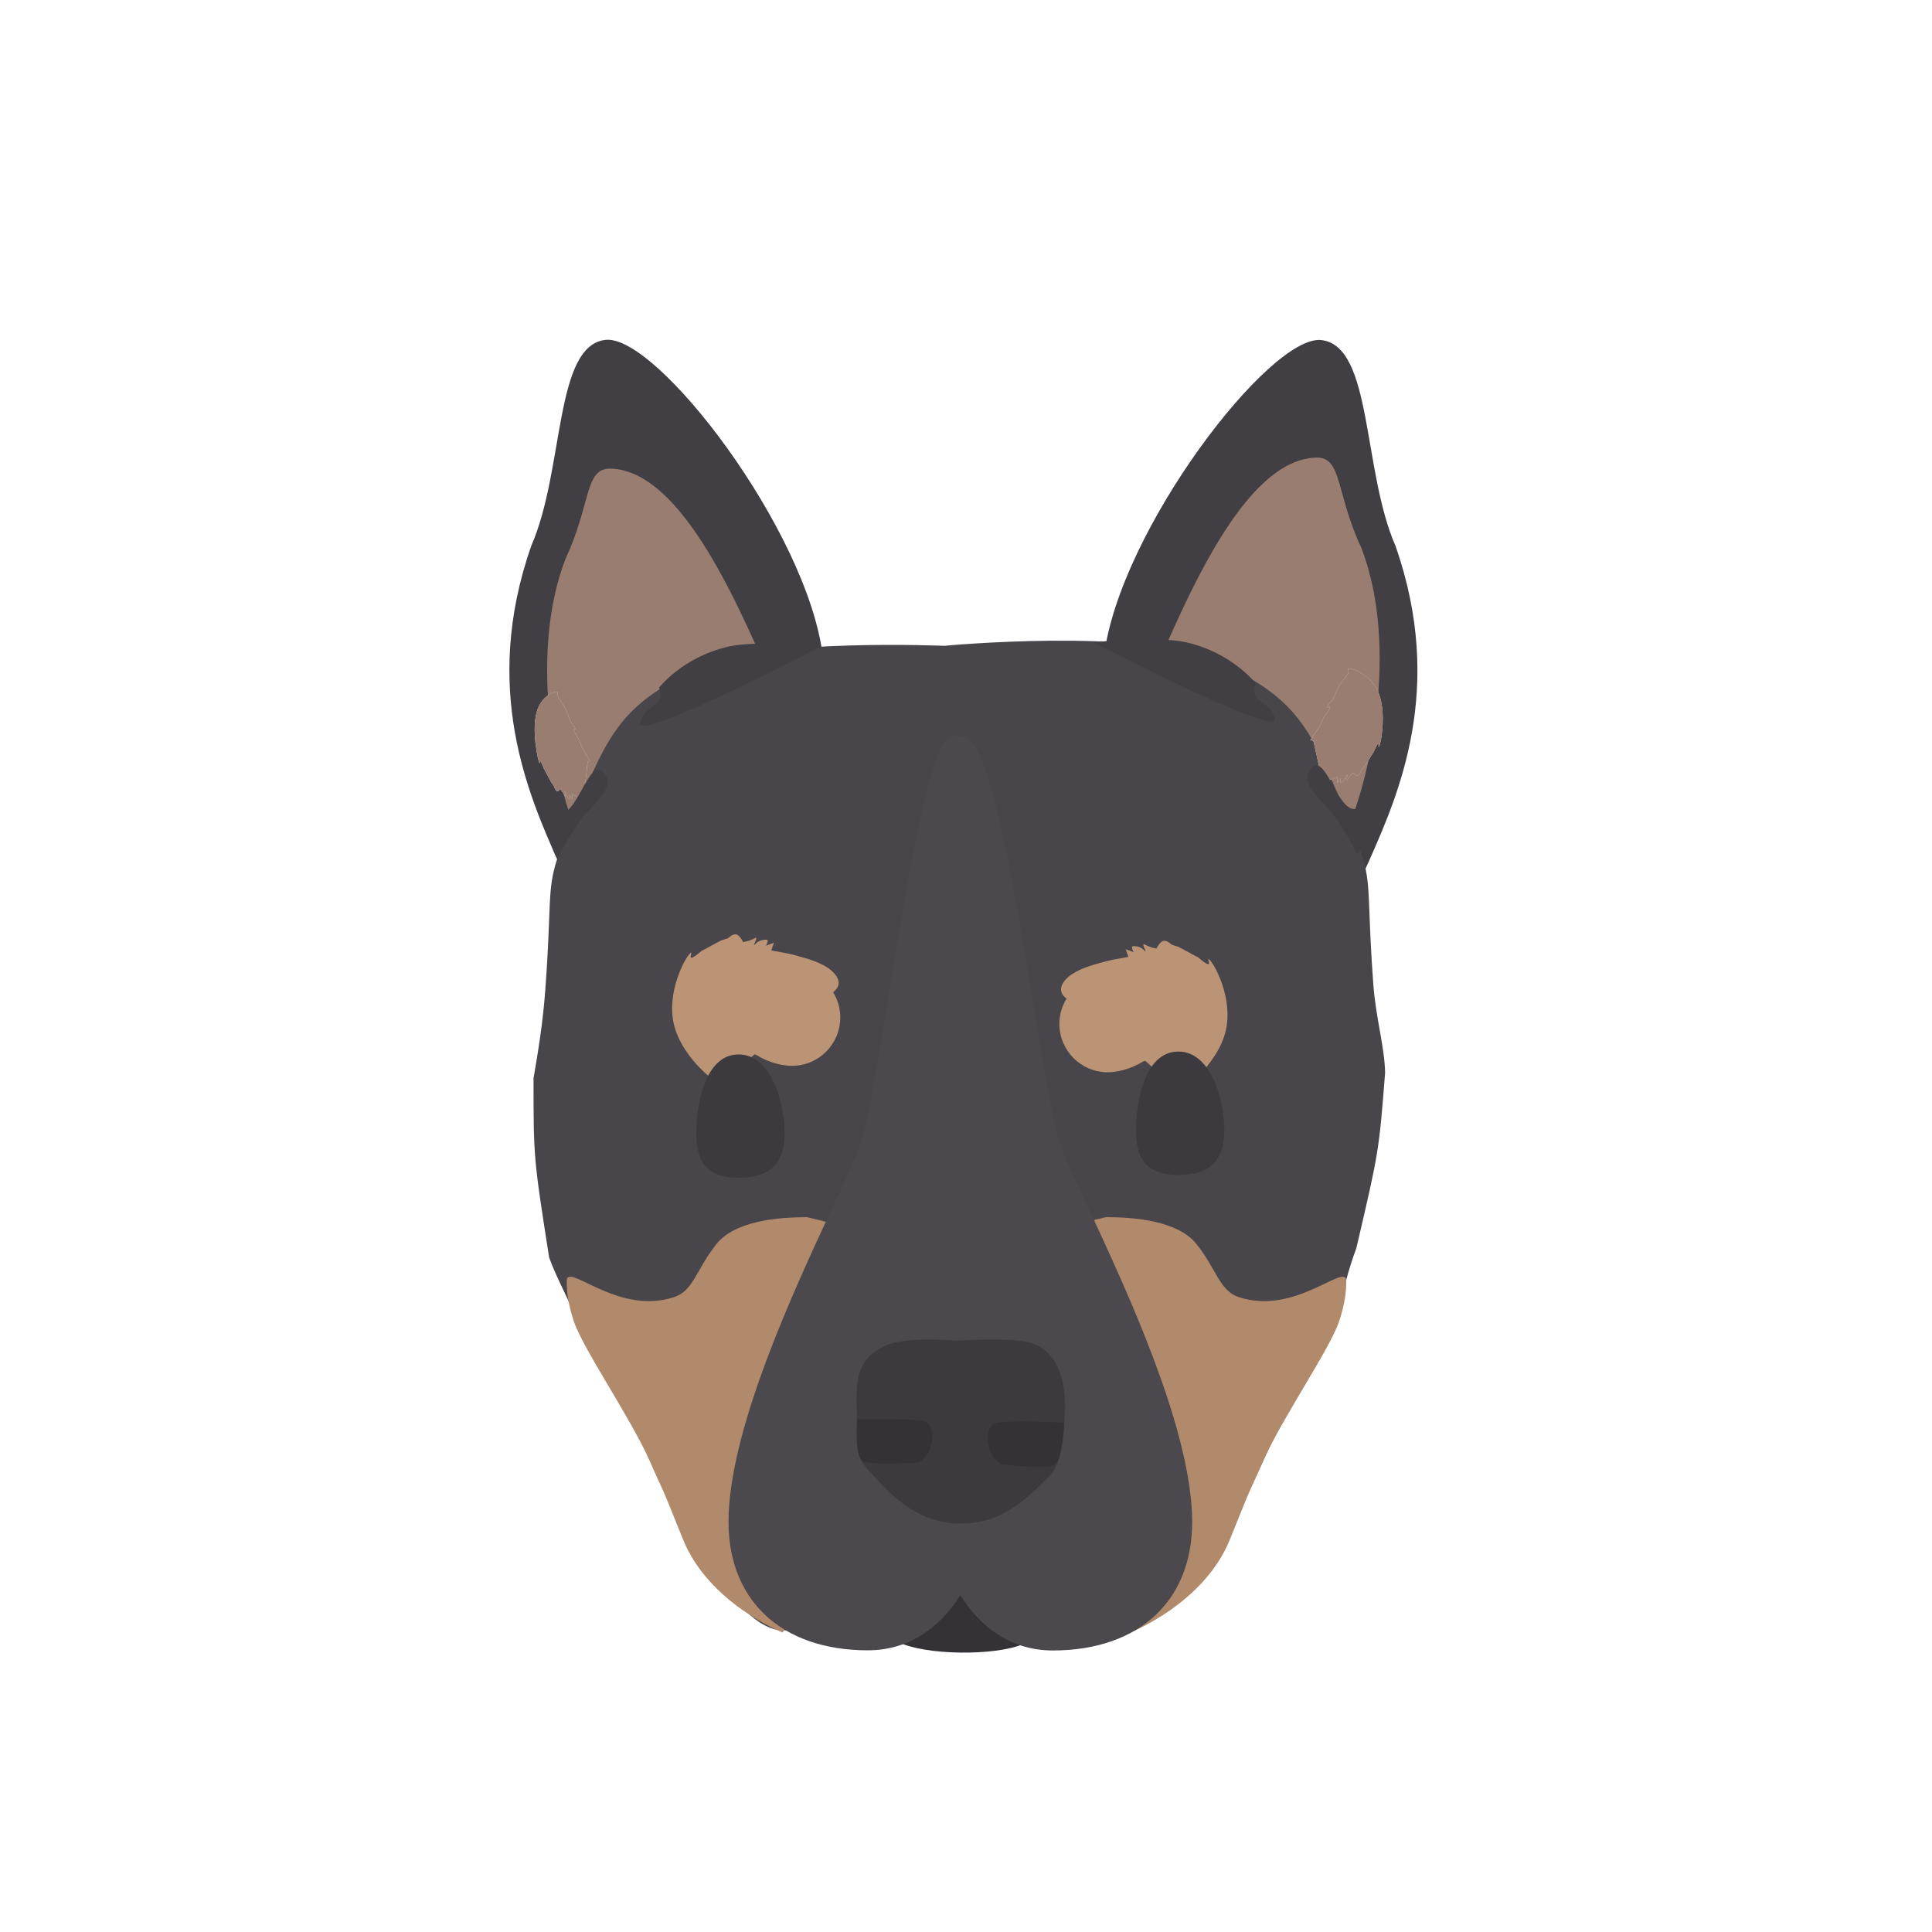
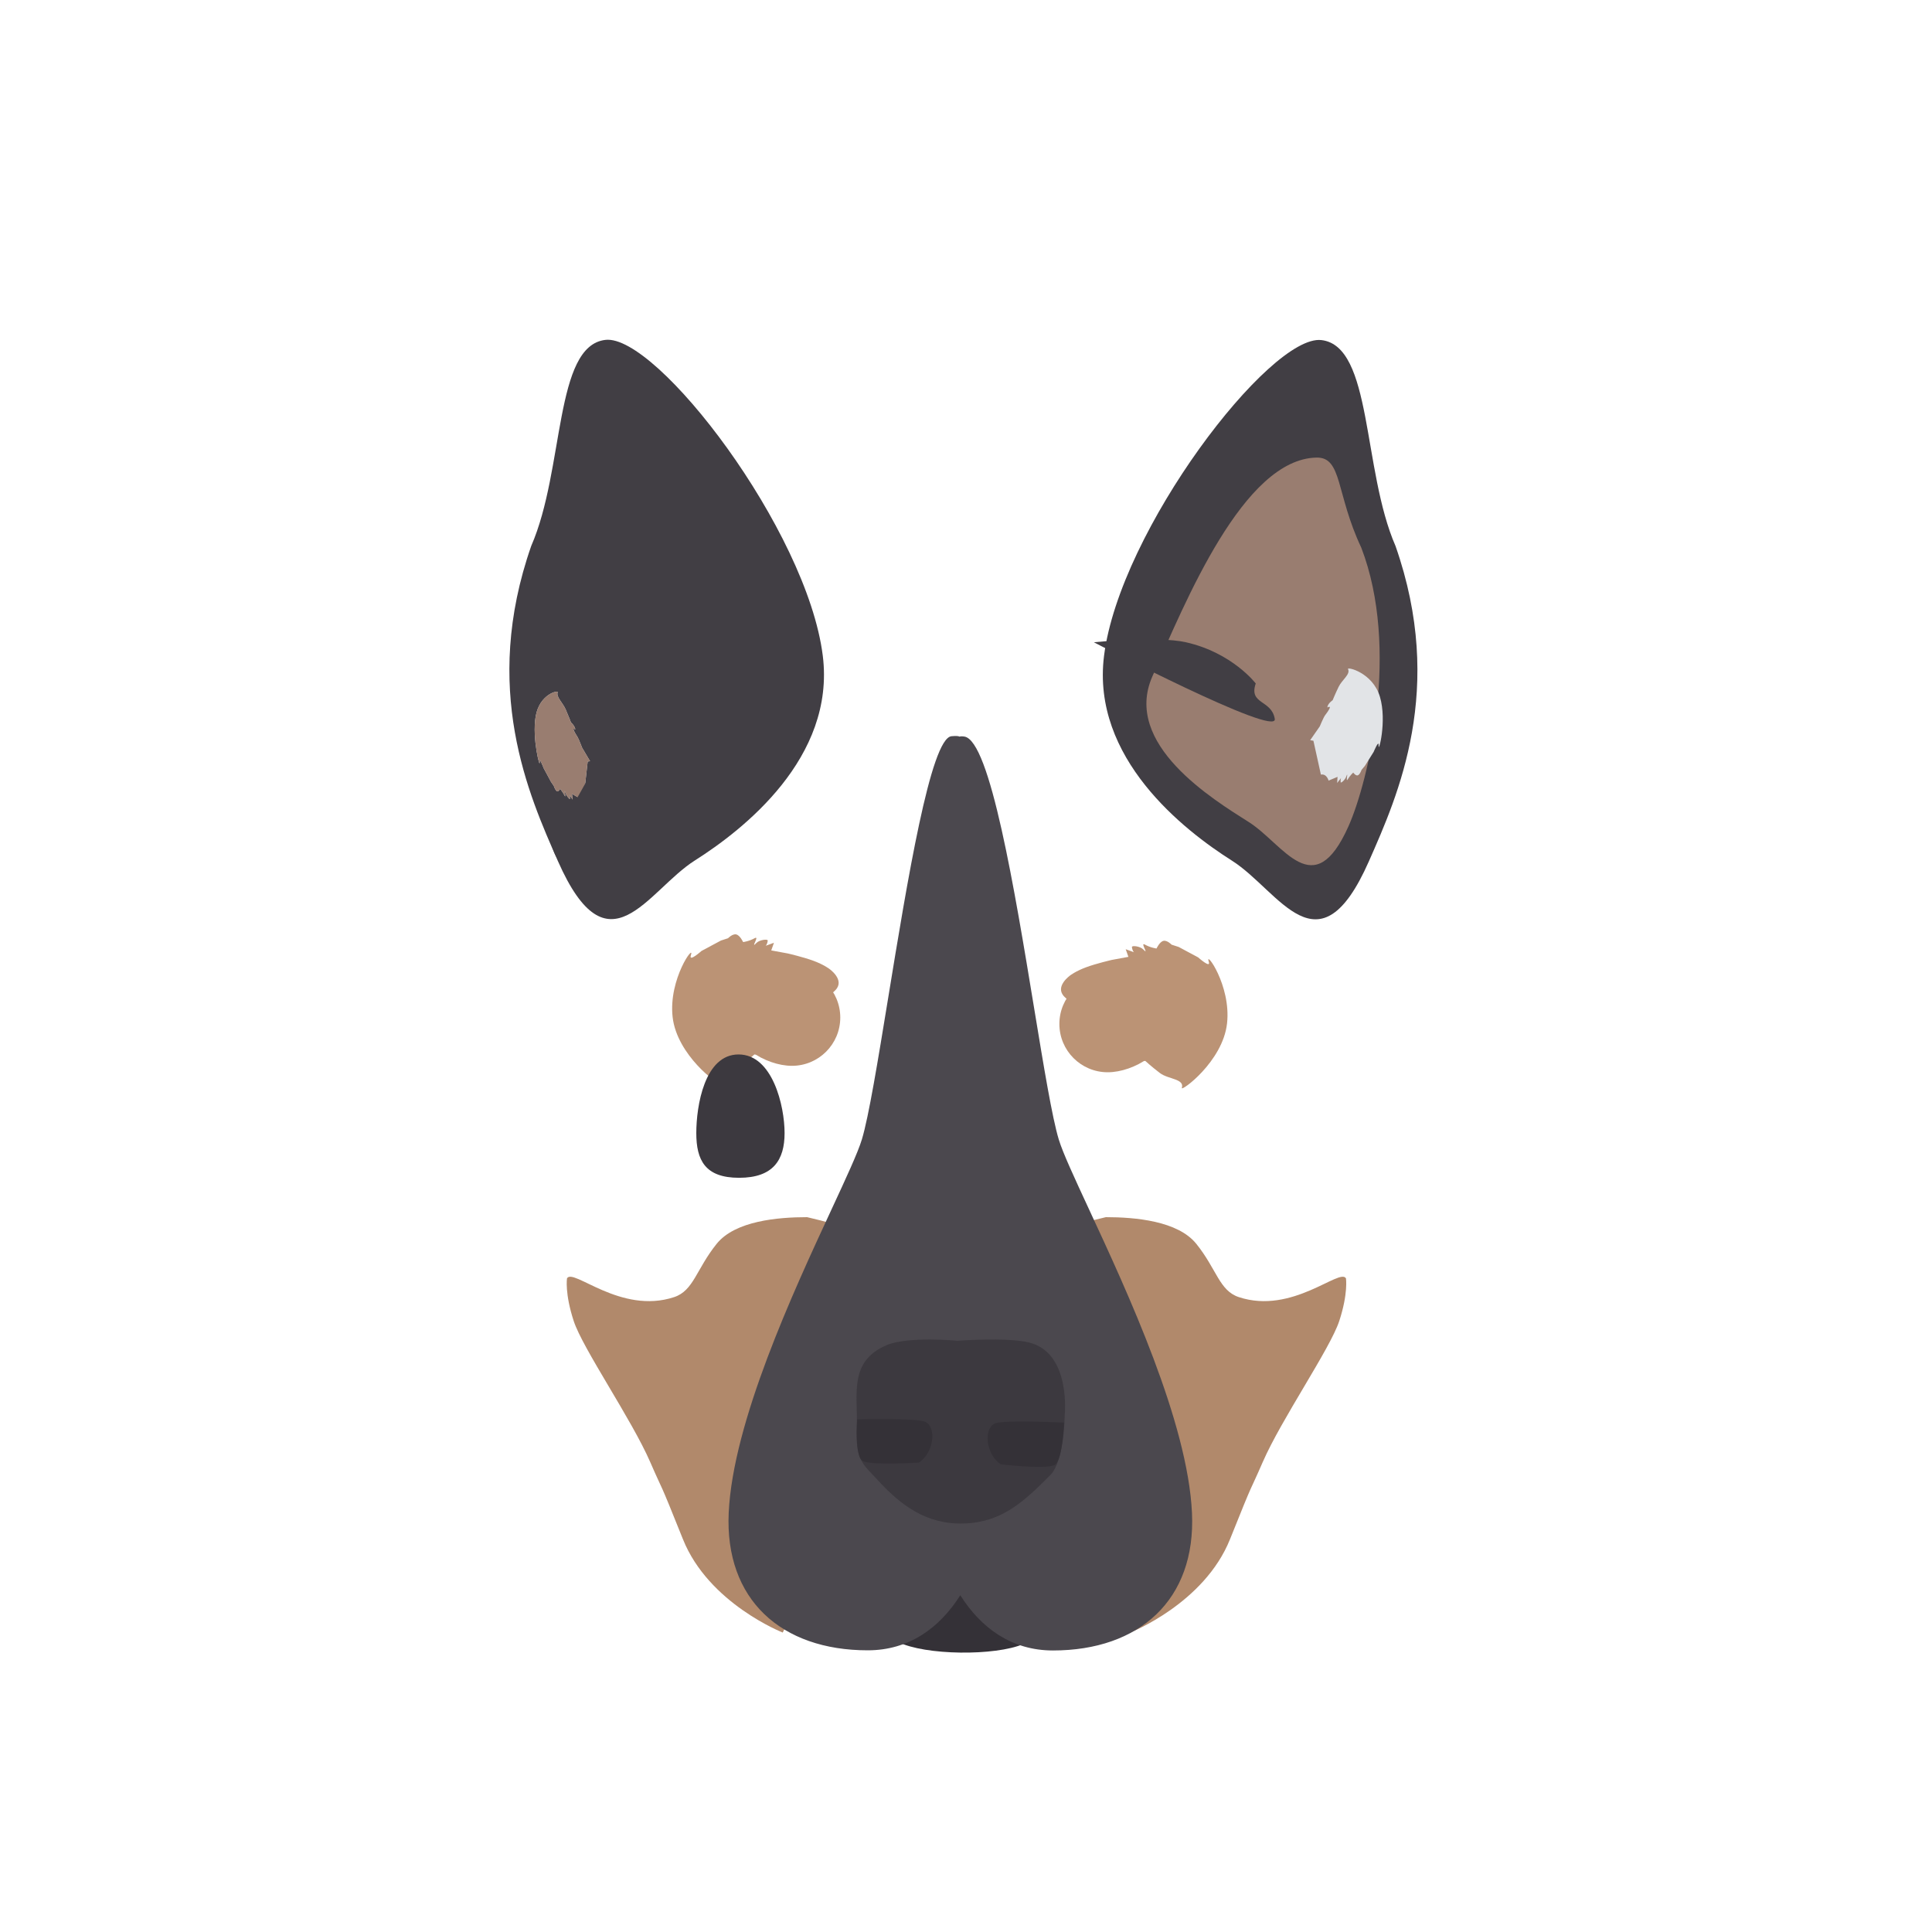
<svg xmlns="http://www.w3.org/2000/svg" width="300" height="300" viewBox="0 0 300 300" fill="none">
  <path d="M94.011 52.776C101.98 51.862 125.321 82.314 127.761 101.822C129.744 117.676 115.388 128.87 107.9 133.611C100.511 138.288 94.472 151.473 86.635 133.714C82.082 123.397 74.728 106.948 82.495 84.759C87.677 72.872 86.042 53.69 94.011 52.776Z" fill="#413E44" />
-   <path d="M94.761 72.767C106.114 72.984 115.121 95.159 120.244 106.722C124.926 117.292 110.803 125.862 105.278 129.365C99.827 132.823 95.22 142.152 89.809 130.034C86.665 122.994 81.803 102.388 87.815 86.755C91.778 78.351 90.75 72.691 94.761 72.767Z" fill="#997D70" />
  <path d="M205.182 52.807C197.213 51.894 173.872 82.345 171.432 101.853C169.449 117.707 183.805 128.901 191.294 133.642C198.683 138.319 204.722 151.504 212.559 133.745C217.112 123.428 224.466 106.979 216.698 84.791C211.516 72.904 213.151 53.721 205.182 52.807Z" fill="#413E44" />
  <path d="M204.432 71.053C193.08 71.269 184.073 93.444 178.95 105.008C174.267 115.577 188.391 124.147 193.915 127.651C199.366 131.108 203.974 140.437 209.385 128.319C212.528 121.28 217.391 100.673 211.379 85.04C207.415 76.636 208.444 70.976 204.432 71.053Z" fill="#997D70" />
-   <path d="M198.87 220.699C194.217 231.661 184.848 251.082 177.051 252.267C171.084 253.174 158.046 240.762 149.362 231.625C140.698 240.82 127.026 254.048 120.873 253.113C113.076 251.927 103.707 232.506 99.054 221.544C96.406 215.307 93.332 211.112 90.621 207.414C88.621 202.282 86.556 198.801 85.272 195.282C82.846 179.782 82.846 179.782 82.846 167.437C83.53 163.432 84.283 159.032 84.681 153.624C85.045 148.682 85.174 145.303 85.271 142.761C85.535 135.864 85.563 135.121 89.406 126.012L89.508 125.77C94.555 113.806 96.583 109 109.432 103.382C119.163 99.127 146.622 100.282 146.622 100.282C146.622 100.282 176.791 97.421 188.492 102.536C201.341 108.154 203.369 112.961 208.416 124.925L208.518 125.167C212.361 134.275 212.389 135.019 212.653 141.915C212.75 144.458 212.879 147.836 213.243 152.779C213.642 158.187 215 162.499 215.078 166.592C214.121 178.782 214.121 178.782 210.621 193.782C209.337 197.301 208.518 200.282 207.303 206.569C204.593 210.267 201.518 214.461 198.87 220.699Z" fill="#48454B" />
  <path d="M183.516 168.928C183.953 167.5 181.408 167.607 180.108 166.619C178.809 165.631 177.847 164.743 177.847 164.743C177.847 164.743 176.343 164.768 176.074 164C176.074 164 178.129 163.896 175.048 162.726C174.581 162.549 173.097 161.22 173.097 161.22L169.858 159.754L170.69 159.191C170.69 159.191 167.68 157.177 165.275 154.771C163.692 153.186 166.193 151.451 166.193 151.451C166.193 151.451 167.025 150.8 168.639 150.201C170.254 149.601 172.651 149.053 172.651 149.053L175.217 148.579L174.799 147.395L176.087 147.86C176.087 147.86 175.849 147.705 175.765 147.067C175.724 146.759 177.059 146.939 177.512 147.414C178.559 148.512 176.956 146.216 177.772 146.673C178.65 147.165 179.583 147.284 179.583 147.284C179.583 147.284 180.056 146.25 180.642 146.101C181.227 145.951 181.925 146.687 181.925 146.687L183.029 147.045L186.05 148.663C186.05 148.663 188.078 150.481 187.692 149.324C187.056 147.414 191.198 152.971 190.534 158.92C189.869 164.869 183.308 169.609 183.516 168.928Z" fill="#BB9375" />
  <path d="M209.32 103.89C209.735 104.705 208.401 105.53 207.856 106.659C207.312 107.788 206.931 108.73 206.931 108.73C206.931 108.73 206.147 109.243 206.108 109.86C206.108 109.86 207.188 109.205 205.744 111.086C205.525 111.371 204.93 112.797 204.93 112.797L203.443 114.934L203.949 115.022L203.947 115.022L205.108 120.277C206.025 120.114 206.301 121.212 206.301 121.212L207.694 120.628L207.633 121.579L208.24 120.809C208.24 120.809 208.137 120.999 208.177 121.461C208.196 121.685 208.865 121.092 209.038 120.61C209.436 119.495 208.907 121.618 209.27 121.021C209.661 120.377 210.129 119.967 210.129 119.967C210.129 119.967 210.511 120.502 210.834 120.397C211.157 120.292 211.422 119.546 211.422 119.546L211.948 118.914L213.302 116.75C213.302 116.75 214.115 114.801 214.067 115.723C213.989 117.243 215.406 112.011 214.278 108.207C213.15 104.404 209.122 103.501 209.32 103.89Z" fill="#E2E4E7" />
-   <path d="M209.32 103.89C209.735 104.705 208.401 105.53 207.856 106.659C207.312 107.788 206.931 108.73 206.931 108.73C206.931 108.73 206.147 109.243 206.108 109.86C206.108 109.86 207.188 109.205 205.744 111.086C205.525 111.371 204.93 112.797 204.93 112.797L203.443 114.934L203.949 115.022L203.947 115.022L205.108 120.277C206.025 120.114 206.301 121.212 206.301 121.212L207.694 120.628L207.633 121.579L208.24 120.809C208.24 120.809 208.137 120.999 208.177 121.461C208.196 121.685 208.865 121.092 209.038 120.61C209.436 119.495 208.907 121.618 209.27 121.021C209.661 120.377 210.129 119.967 210.129 119.967C210.129 119.967 210.511 120.502 210.834 120.397C211.157 120.292 211.422 119.546 211.422 119.546L211.948 118.914L213.302 116.75C213.302 116.75 214.115 114.801 214.067 115.723C213.989 117.243 215.406 112.011 214.278 108.207C213.15 104.404 209.122 103.501 209.32 103.89Z" fill="#997D70" />
  <path d="M86.592 107.495C86.334 108.232 87.374 109.088 87.846 110.178C88.318 111.268 88.659 112.174 88.659 112.174C88.659 112.174 89.271 112.703 89.337 113.282C89.337 113.282 88.497 112.603 89.682 114.453C89.861 114.733 90.389 116.105 90.389 116.105L91.622 118.197L91.253 118.249L91.254 118.249L90.714 123.098C90.025 122.889 89.887 123.9 89.887 123.9L88.818 123.268L88.922 124.162L88.425 123.404C88.425 123.404 88.513 123.588 88.511 124.018C88.51 124.226 87.978 123.63 87.821 123.168C87.458 122.1 87.979 124.121 87.674 123.539C87.345 122.912 86.973 122.499 86.973 122.499C86.973 122.499 86.723 122.977 86.477 122.859C86.231 122.74 85.989 122.026 85.989 122.026L85.56 121.402L84.425 119.293C84.425 119.293 83.704 117.418 83.795 118.283C83.946 119.712 82.576 114.725 83.18 111.233C83.785 107.741 86.715 107.143 86.592 107.495Z" fill="#E2E4E7" />
  <path d="M86.592 107.495C86.334 108.232 87.374 109.088 87.846 110.178C88.318 111.268 88.659 112.174 88.659 112.174C88.659 112.174 89.271 112.703 89.337 113.282C89.337 113.282 88.497 112.603 89.682 114.453C89.861 114.733 90.389 116.105 90.389 116.105L91.622 118.197L91.253 118.249L91.254 118.249L90.714 123.098C90.025 122.889 89.887 123.9 89.887 123.9L88.818 123.268L88.922 124.162L88.425 123.404C88.425 123.404 88.513 123.588 88.511 124.018C88.51 124.226 87.978 123.63 87.821 123.168C87.458 122.1 87.979 124.121 87.674 123.539C87.345 122.912 86.973 122.499 86.973 122.499C86.973 122.499 86.723 122.977 86.477 122.859C86.231 122.74 85.989 122.026 85.989 122.026L85.56 121.402L84.425 119.293C84.425 119.293 83.704 117.418 83.795 118.283C83.946 119.712 82.576 114.725 83.18 111.233C83.785 107.741 86.715 107.143 86.592 107.495Z" fill="#997D70" />
  <path d="M99.387 112.286C98.895 115.286 127.477 100.386 127.477 100.386C127.477 100.386 117.621 99.386 113.185 100.386C105.969 102.013 102.344 106.786 102.344 106.786C103.464 110.072 99.879 109.286 99.387 112.286Z" fill="#413E44" />
  <path d="M87.066 126.285C89.865 126.285 91.683 116.785 93.965 120.285C95.317 122.36 92.372 124.723 91.008 126.286C88.79 128.827 86.572 133.286 86.572 133.286C85.535 132.115 84.266 126.285 87.066 126.285Z" fill="#413E44" />
  <path d="M197.947 111.63C198.439 114.63 169.857 99.73 169.857 99.73C169.857 99.73 179.713 98.73 184.149 99.73C191.365 101.357 194.99 106.13 194.99 106.13C193.87 109.416 197.455 108.63 197.947 111.63Z" fill="#413E44" />
-   <path d="M210.268 125.629C207.468 125.629 205.651 116.129 203.369 119.629C202.017 121.703 204.962 124.067 206.326 125.629C208.544 128.171 210.762 132.629 210.762 132.629C211.799 131.458 213.068 125.629 210.268 125.629Z" fill="#413E44" />
  <path d="M141.353 247H158.031C158.031 247 163.365 253.376 158.943 255.272C154.521 257.168 143.634 257.055 139.464 254.967C135.295 252.878 141.353 247 141.353 247Z" fill="#343137" />
  <path d="M161.566 193.134C161.566 193.134 160.05 191.718 171.718 189C176.261 189 182.89 189.577 185.756 193.134C188.936 197.083 189.326 200.41 192.364 201.415C200.674 204.165 208.044 196.84 209 198.5C209 198.5 209.365 200.832 207.958 205.125C206.551 209.419 198.971 220.376 196.075 227.035C193.797 232.273 195 229 191 239C187 249 175.5 253.5 175.5 253.5C175.5 253.5 162.946 228.362 160.105 208.828C159.52 204.815 161.566 193.134 161.566 193.134Z" fill="#B1896B" />
  <path d="M135.477 193.134C135.477 193.134 136.993 191.718 125.325 189C120.782 189 114.153 189.577 111.287 193.134C108.107 197.083 107.717 200.41 104.679 201.415C96.369 204.165 88.999 196.84 88.043 198.5C88.043 198.5 87.678 200.832 89.085 205.125C90.492 209.419 98.072 220.376 100.968 227.035C103.246 232.273 102.043 229 106.043 239C110.043 249 121.543 253.5 121.543 253.5C121.543 253.5 134.097 228.362 136.938 208.828C137.523 204.815 135.477 193.134 135.477 193.134Z" fill="#B1896B" />
  <path d="M129.124 187.786C123.148 200.667 113.808 220.799 113.153 234.906C112.525 248.413 121.34 256.26 134.741 256.26C141.137 256.26 145.891 252.799 149.113 247.71C152.336 252.812 157.095 256.285 163.501 256.285C176.902 256.285 185.718 248.438 185.09 234.932C184.434 220.824 175.094 200.693 169.118 187.812C166.829 182.877 165.033 179.006 164.408 176.946C163.376 173.543 162.075 165.634 160.578 156.543C157.553 138.169 153.734 114.966 149.743 114.373C149.387 114.32 149.153 114.328 149.002 114.381C148.809 114.28 148.451 114.258 147.752 114.319C144.515 114.6 140.883 136.81 137.902 155.04C136.306 164.798 134.897 173.416 133.834 176.921C133.21 178.981 131.414 182.851 129.124 187.786Z" fill="#4B484E" />
  <path d="M137.687 208.87C141.033 207.459 148.672 208.192 148.672 208.192C148.672 208.192 156.309 207.619 159.762 208.453C166.367 210.047 165.324 219.786 165.324 219.786C165.324 219.786 165.302 226.836 163.075 229.071C158.926 233.238 155.539 236.389 149.661 236.568C143.783 236.747 139.782 233.661 136.208 229.739C134.027 227.346 132.813 226.85 133.035 221.412C133.232 216.611 131.725 211.386 137.687 208.87Z" fill="#3C393F" />
  <path d="M163.802 227.451C165.019 226.688 165.22 220.905 165.22 220.905C165.22 220.905 155.691 220.425 154.432 221.056C152.739 221.905 153.046 225.78 155.388 227.379C155.388 227.379 162.584 228.215 163.802 227.451Z" fill="#343137" />
  <path d="M133.901 226.822C132.696 226.038 133.1 220.403 133.1 220.403C133.1 220.403 142.488 220.152 143.737 220.805C145.416 221.683 145.048 225.552 142.681 227.111C142.681 227.111 135.107 227.606 133.901 226.822Z" fill="#343137" />
  <path d="M111.46 167.928C111.023 166.5 113.569 166.607 114.868 165.619C116.168 164.631 117.129 163.743 117.129 163.743C117.129 163.743 118.634 163.768 118.903 163C118.903 163 116.848 162.896 119.929 161.726C120.395 161.549 121.88 160.22 121.88 160.22L125.118 158.754L124.287 158.191C124.287 158.191 127.297 156.177 129.701 153.771C131.285 152.186 128.784 150.451 128.784 150.451C128.784 150.451 127.952 149.8 126.337 149.201C124.723 148.601 122.325 148.053 122.325 148.053L119.759 147.579L120.178 146.395L118.89 146.86C118.89 146.86 119.127 146.705 119.212 146.067C119.253 145.759 117.918 145.939 117.465 146.414C116.418 147.512 118.02 145.216 117.205 145.673C116.327 146.165 115.393 146.284 115.393 146.284C115.393 146.284 114.92 145.25 114.335 145.101C113.749 144.951 113.052 145.687 113.052 145.687L111.948 146.045L108.927 147.663C108.927 147.663 106.899 149.481 107.284 148.324C107.92 146.414 103.778 151.971 104.443 157.92C105.108 163.869 111.669 168.609 111.46 167.928Z" fill="#BB9375" />
  <path d="M113.477 158C113.477 162.142 118.834 165.5 122.977 165.5C127.119 165.5 130.477 162.142 130.477 158C130.477 153.858 127.119 150.5 122.977 150.5C118.834 150.5 106.977 154.292 113.477 158Z" fill="#BB9375" />
  <path d="M114.765 182.887C120.055 182.887 121.83 180.133 121.83 175.94C121.83 171.747 119.972 163.734 114.682 163.734C109.391 163.734 108.121 171.747 108.121 175.94C108.121 180.133 109.475 182.887 114.765 182.887Z" fill="#3C393F" />
-   <path d="M183.044 182.438C188.335 182.438 190.109 179.684 190.109 175.49C190.109 171.297 188.251 163.285 182.961 163.285C177.67 163.285 176.4 171.297 176.4 175.49C176.4 179.684 177.754 182.438 183.044 182.438Z" fill="#3C393F" />
  <path d="M181.5 159C181.5 163.142 176.142 166.5 172 166.5C167.858 166.5 164.5 163.142 164.5 159C164.5 154.858 167.858 151.5 172 151.5C176.142 151.5 188 155.292 181.5 159Z" fill="#BB9375" />
</svg>